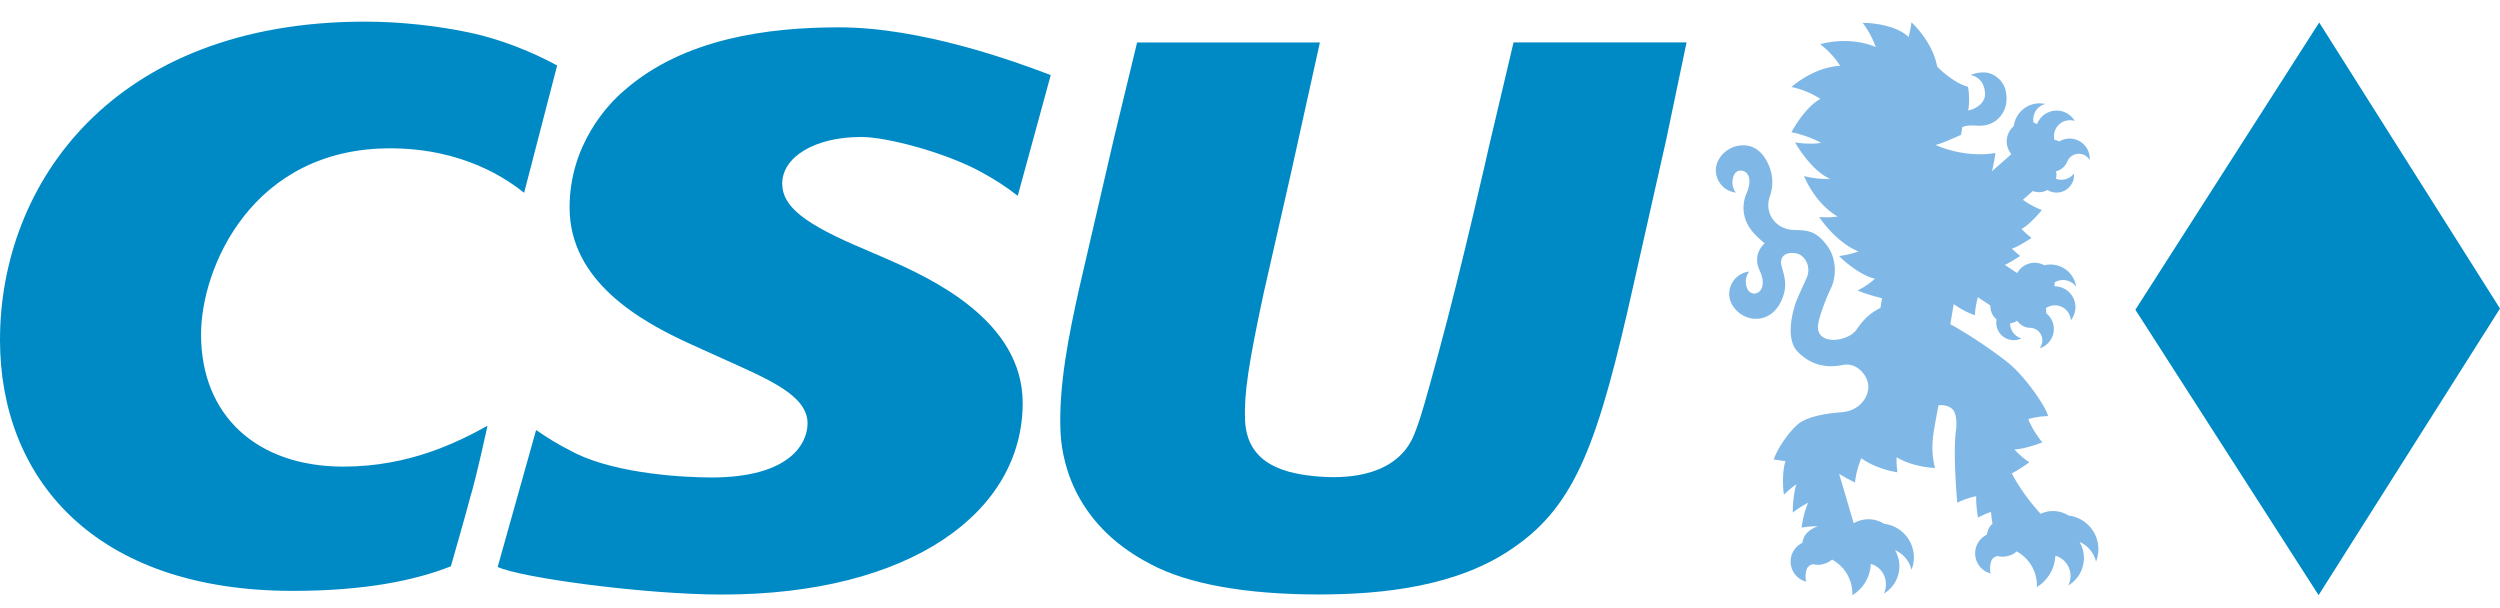
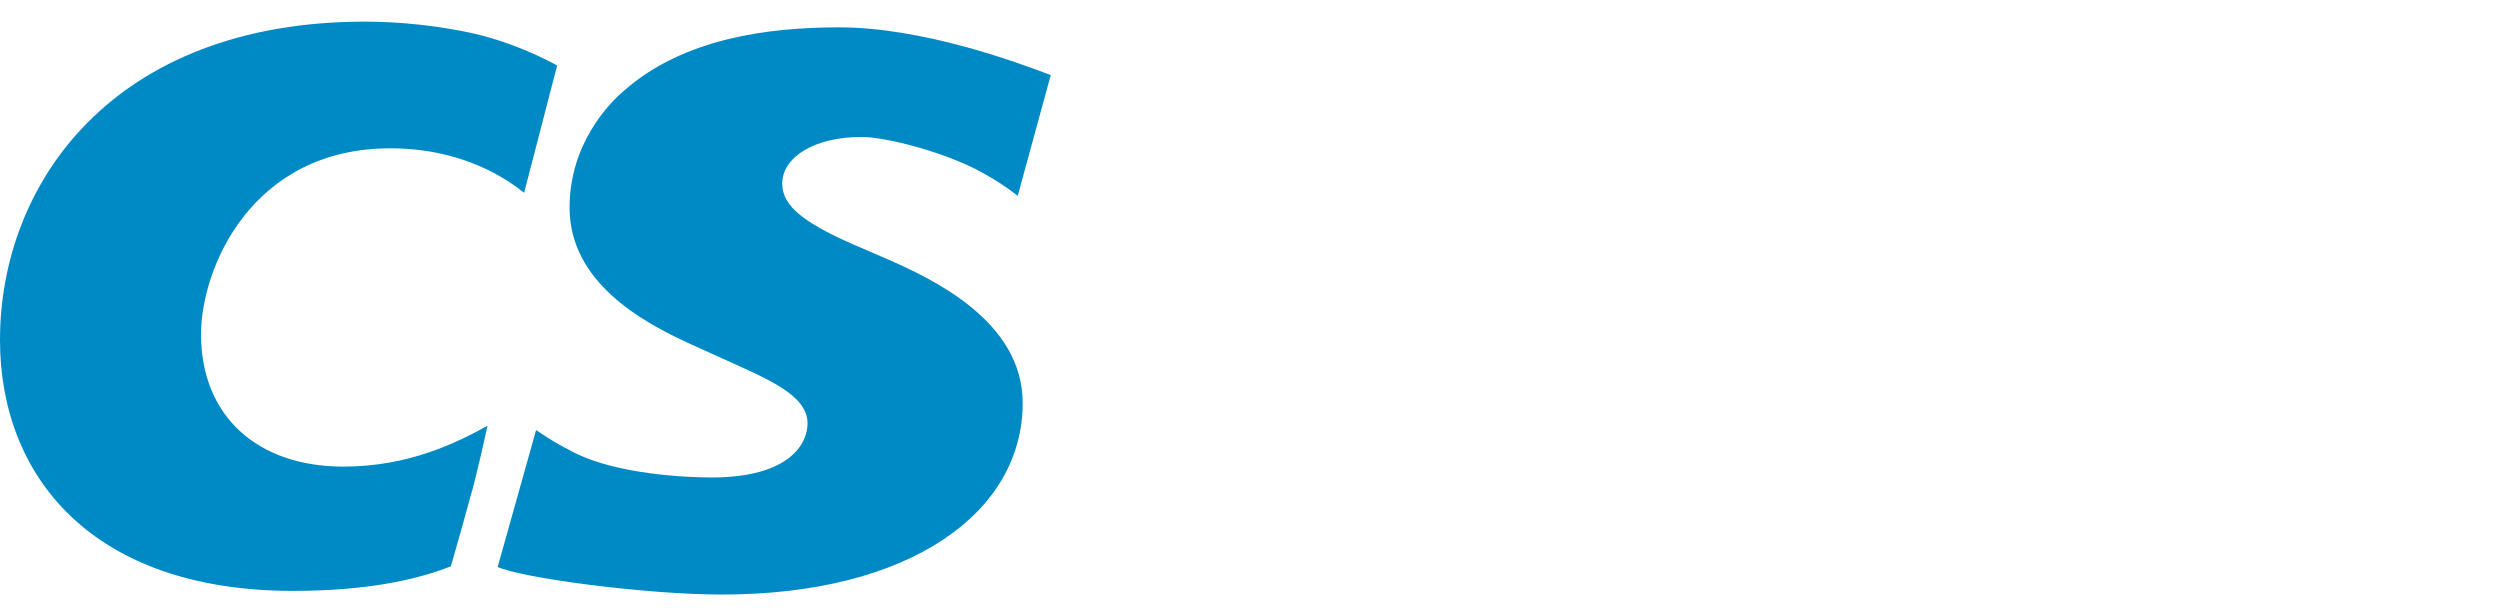
<svg xmlns="http://www.w3.org/2000/svg" height="608" viewBox="4.003 0.14 482.685 116.734" width="2500">
  <g stroke-width=".574">
-     <path d="M451.78 4.16l34.908 55.224-35.023 55.337-35.377-55.106L451.78 4.161M329.631 8.008l-3.924 18.756-6.236 27.686c-6.815 30.521-11.086 42.776-23.265 51.114-10.623 7.44-25.041 9.024-37.568 9.024-13.948 0-25.258-1.979-32.48-5.855-15.886-8.188-17.233-21.681-17.403-25.7-.374-8.78 1.653-18.757 3.577-27.394l6.72-29.026 4.495-18.608h35.295l-5.502 24.857-5.352 23.524c-2.938 13.69-3.815 19.498-3.598 24.564.374 8.78 8.182 10.391 14.343 10.881 6.046.476 15.22-.32 18.349-8.215 1.32-3.326 2.285-6.95 4.604-15.445 4.631-16.988 9.8-40.07 9.8-40.07l4.74-20.097h33.406" fill="#008ac5" />
-     <path d="M351.063 67.69c2.319 2.394 5.189 3.312 8.759 2.584 2.761-.564 4.937 2.17 4.91 4.244-.027 2.067-1.714 4.624-5.202 4.89-4.258.32-6.618 1.129-7.91 1.958-1.666 1.075-4.339 4.72-5.148 7.155-.014.04 1.49.183 2.251.34-.619 1.952-.524 4.978-.292 6.474a16.777 16.777 0 0 1 2.448-2.047c-.463.973-.782 3.985-.728 5.495a16.798 16.798 0 0 1 2.993-1.911c-.912 1.761-1.3 4.76-1.3 4.808a16.277 16.277 0 0 1 3.116-.252c-1.973.721-2.823 1.918-2.959 3.19a4.008 4.008 0 0 0 .742 7.501c-.259-.775-.116-2.156.265-2.76.272-.327.66-.552 1.095-.62.789.272 2.373.163 3.624-.884a7.473 7.473 0 0 1 3.918 6.577c0 .102 0 .204-.007.306a7.447 7.447 0 0 0 3.57-6.046c2.958.877 3.407 4.094 2.496 5.74a6.145 6.145 0 0 0 2.176-8.4 5.499 5.499 0 0 1 3.176 3.802c.3-.748.463-1.557.463-2.407a6.534 6.534 0 0 0-5.76-6.488 5.587 5.587 0 0 0-3-.87c-1.04 0-2.013.278-2.85.775l-2.822-9.57c.898.633 3.02 1.674 3.068 1.694.17-1.57.578-3.142 1.23-4.672 3.081 2.203 6.924 2.693 6.971 2.7a15.921 15.921 0 0 1-.17-2.91c3.258 1.992 7.386 2.073 7.433 2.073-.85-3.04-.496-5.78-.074-8.133.421-2.353.68-3.795.748-3.972.204-.007 1.605-.177 2.598.687.986.864.904 3.156.754 4.21-.612 4.393.245 13.873.252 13.92a16.573 16.573 0 0 1 3.666-1.27c-.102 1.509.32 4.093.326 4.14a16.804 16.804 0 0 1 2.53-1.094c.04.734.136 1.476.286 2.224 0 .007.007.02.007.027a3.437 3.437 0 0 0-1.088 2.142 4 4 0 0 0-2.272 3.611 3.995 3.995 0 0 0 3.013 3.884c-.245-.544-.143-2.095.272-2.761a1.76 1.76 0 0 1 1.088-.612c.7.306 2.66.115 3.632-.891 2.332 1.271 3.917 3.733 3.917 6.576 0 .102-.007.21-.007.313a7.476 7.476 0 0 0 3.57-6.053 4.066 4.066 0 0 1 2.496 5.74 6.137 6.137 0 0 0 3.02-5.291c0-1.136-.313-2.19-.844-3.108a5.526 5.526 0 0 1 3.176 3.808 6.63 6.63 0 0 0 .463-2.414c0-3.346-2.516-6.1-5.76-6.488a5.587 5.587 0 0 0-3-.87 5.58 5.58 0 0 0-2.387.53s-3.441-3.625-5.563-7.814c1.143-.537 3.333-2.095 3.367-2.122-1.034-.707-2-1.544-2.877-2.51 1.938.014 5.366-1.326 5.407-1.346-1.034-1.218-2.292-3.21-2.707-4.502a16.055 16.055 0 0 1 3.774-.572c0-1.094-4.114-7.562-8.058-10.602-5.672-4.386-10.78-7.14-10.78-7.14v-.008l.653-3.876a16.347 16.347 0 0 0 3.945 2.108c.04.02.088.034.136.048.068-1.156.258-2.32.578-3.476l2.427 1.599c-.02.503.069 1.02.286 1.51.218.475.53.877.898 1.19a3.373 3.373 0 0 0 3.176 3.985 3.37 3.37 0 0 0 1.612-.34 3.063 3.063 0 0 1-2.177-2.897 3.346 3.346 0 0 0 1.374-.51 3.057 3.057 0 0 0 2.394 1.366c.068 0 .13 0 .197.007a2.414 2.414 0 0 1 1.714 3.951 3.885 3.885 0 0 0 2.428-5.311 3.825 3.825 0 0 0-1.129-1.455c.02-.32 0-.653-.082-.973a3.058 3.058 0 0 1 4.822 2.346 4.04 4.04 0 0 0-3.169-6.583c.04-.244.061-.49.061-.74a3.064 3.064 0 0 1 4.149.85 4.939 4.939 0 0 0-.388-1.354 5.021 5.021 0 0 0-5.767-2.816 3.832 3.832 0 0 0-3.434-.142 3.798 3.798 0 0 0-1.796 1.652l-2.387-1.578c.993-.442 2.932-1.707 2.972-1.734a17.272 17.272 0 0 1-1.605-1.4c1.55-.538 3.747-2.055 3.788-2.082a15.83 15.83 0 0 1-1.931-1.72c1.646-.857 3.897-3.618 3.924-3.653a16.356 16.356 0 0 1-3.659-1.979l1.911-1.693c.435.163.911.245 1.408.218a3.26 3.26 0 0 0 1.428-.415c.143.082.286.156.435.224a3.372 3.372 0 0 0 4.68-3.4 3.064 3.064 0 0 1-3.483 1.006c.075-.306.102-.618.082-.945a3.16 3.16 0 0 0-.068-.517 3.088 3.088 0 0 0 2.129-1.754c.02-.062.047-.123.074-.184a2.404 2.404 0 0 1 4.298-.19c.015-.17.021-.34.008-.51a3.887 3.887 0 0 0-4.101-3.66 3.993 3.993 0 0 0-1.768.545h.007a3.174 3.174 0 0 0-.939-.272 3.173 3.173 0 0 1-.095-.585 3.059 3.059 0 0 1 2.876-3.23c.395-.02.776.027 1.13.142a4.047 4.047 0 0 0-7.284.619 3.971 3.971 0 0 0-.667-.313 3.049 3.049 0 0 1-.054-.435 3.056 3.056 0 0 1 2.319-3.149 5.015 5.015 0 0 0-6.087 4.27 3.835 3.835 0 0 0-1.353 3.163 3.87 3.87 0 0 0 .884 2.245s-3.76 3.332-3.768 3.325c.347-1.08.687-3.495.694-3.543-6.29 1.034-11.602-1.578-11.602-1.578.761-.014 4.679-1.788 4.944-1.924.109-.476.19-.973.238-1.47 1.66-.822 3.414.232 5.583-.74 2.163-.966 3.523-3.421 2.775-6.461-.483-1.952-2.373-3.305-3.958-3.373-1.585-.061-2.503.38-2.74.503 1.482.292 2.747 1.51 2.747 3.72 0 1.979-2.421 3.074-3.271 3.074.272-.803.251-3.598-.034-4.543-2.034-.503-4.604-2.503-5.937-3.904-.83-4.57-4.489-8.113-4.958-8.542-.089.87-.524 2.762-.551 2.85-2.408-2.374-7.365-2.761-8.875-2.734a16.805 16.805 0 0 1 2.523 4.659c-4.543-1.911-9.27-.966-10.718-.544a16.612 16.612 0 0 1 3.863 4.175c-4.461.225-8.29 3.088-9.42 4.088a16.666 16.666 0 0 1 5.59 2.291c-3.21 1.816-5.562 6.414-5.583 6.454 1.578.259 4.435 1.238 5.693 2.06-1.653.212-3.333.17-4.979-.115.68 1.347 3.666 5.78 6.767 7.04-1.7.08-3.4-.103-5.04-.538.559 1.4 2.62 5.583 6.496 7.82a16.553 16.553 0 0 1-3.578.082c.796 1.286 3.931 5.244 7.583 6.652-1.21.435-2.468.734-3.747.884 1.034 1.101 4.285 3.808 6.937 4.393a16.107 16.107 0 0 1-3.34 2.258c1.354.673 4.591 1.49 4.693 1.503l-.306 1.877c-1.89.925-3.21 2.108-4.59 4.148-1.048 1.558-3.836 2.326-5.556 1.89-1.966-.489-2.136-2.073-1.748-3.522.313-1.421 1.278-4.08 2.264-6.161 1.476-3.081.783-6.42-.584-8.277-2.17-2.945-3.7-3.08-6.509-3.135-3.393-.075-5.8-3.183-4.624-6.495.612-1.727.755-3.924-.327-6.264-.632-1.373-2.054-3.659-4.964-3.584-2.89.068-5.142 2.456-5.142 4.795a4.36 4.36 0 0 0 3.87 4.332 3.254 3.254 0 0 1-.666-1.938c-.014-.551.197-2.387 1.68-2.306s2.196 1.87 1 4.489c-1.28 3.23 0 5.706.897 6.91 0 0 .775 1.115 2.638 2.631-.924.918-2.183 2.66-.924 5.339 1.292 2.795.129 4.366-1.027 4.366-1.15 0-1.64-1.054-1.68-2.305-.027-.735.251-1.408.666-1.945a4.365 4.365 0 0 0-3.87 4.332c0 2.557 2.53 4.801 5.142 4.801 2.312 0 4.033-1.483 4.965-3.584 1.244-2.795.55-4.584.014-6.576-.538-1.993.972-2.843 2.815-2.483 1.755.34 2.925 2.646 2.04 4.68-.49 1.121-1.85 3.985-2.19 5.039-1.17 3.55-1.407 7.372.409 9.242" fill="#7fb8e6" />
    <g fill="#008ac5">
      <path d="M107.514 82.837c2.55 1.74 3.904 2.604 7.658 4.522 8.242 3.979 20.946 4.638 26.197 4.638 15.186 0 18.552-6.603 18.552-10.439 0-5.454-7.604-8.535-16.417-12.52l-6.19-2.802c-9.751-4.427-23.339-12.133-23.339-26.36 0-12.1 7.406-19.968 10.589-22.627C136.003 7.22 152.317 5.09 166 5.09c15.948 0 33.936 6.57 40.874 9.222l-6.373 23.307c-2.25-1.768-4.502-3.196-6.936-4.53-6.937-3.835-18.377-6.834-23.246-6.834-9.195 0-15.288 3.979-15.288 8.998 0 4.427 4.223 7.814 16.22 12.826l3.753 1.625c8.807 3.836 26.455 11.983 26.455 27.917 0 21.103-21.68 36.982-58.052 36.982-14.907 0-38.908-3.244-43.314-5.331l7.42-26.436M94.767 95.929c-1.055 3.985-3.714 13.22-3.714 13.22-6.685 2.653-16.41 4.748-30.488 4.748-38.716 0-56.562-22.048-56.562-48.456 0-30.1 21.728-61.452 70.476-61.452 6.685 0 14.003.782 20.497 2.183 5.474 1.183 11.5 3.502 16.6 6.284l-6.379 24.578c-3.169-2.51-11.629-8.583-25.883-8.583-26.571 0-36.493 22.96-36.493 35.943 0 15.642 10.766 25.51 27.482 25.51 12.846 0 22.19-4.788 27.82-7.883 0 0-2.128 9.93-3.359 13.908" />
    </g>
  </g>
</svg>